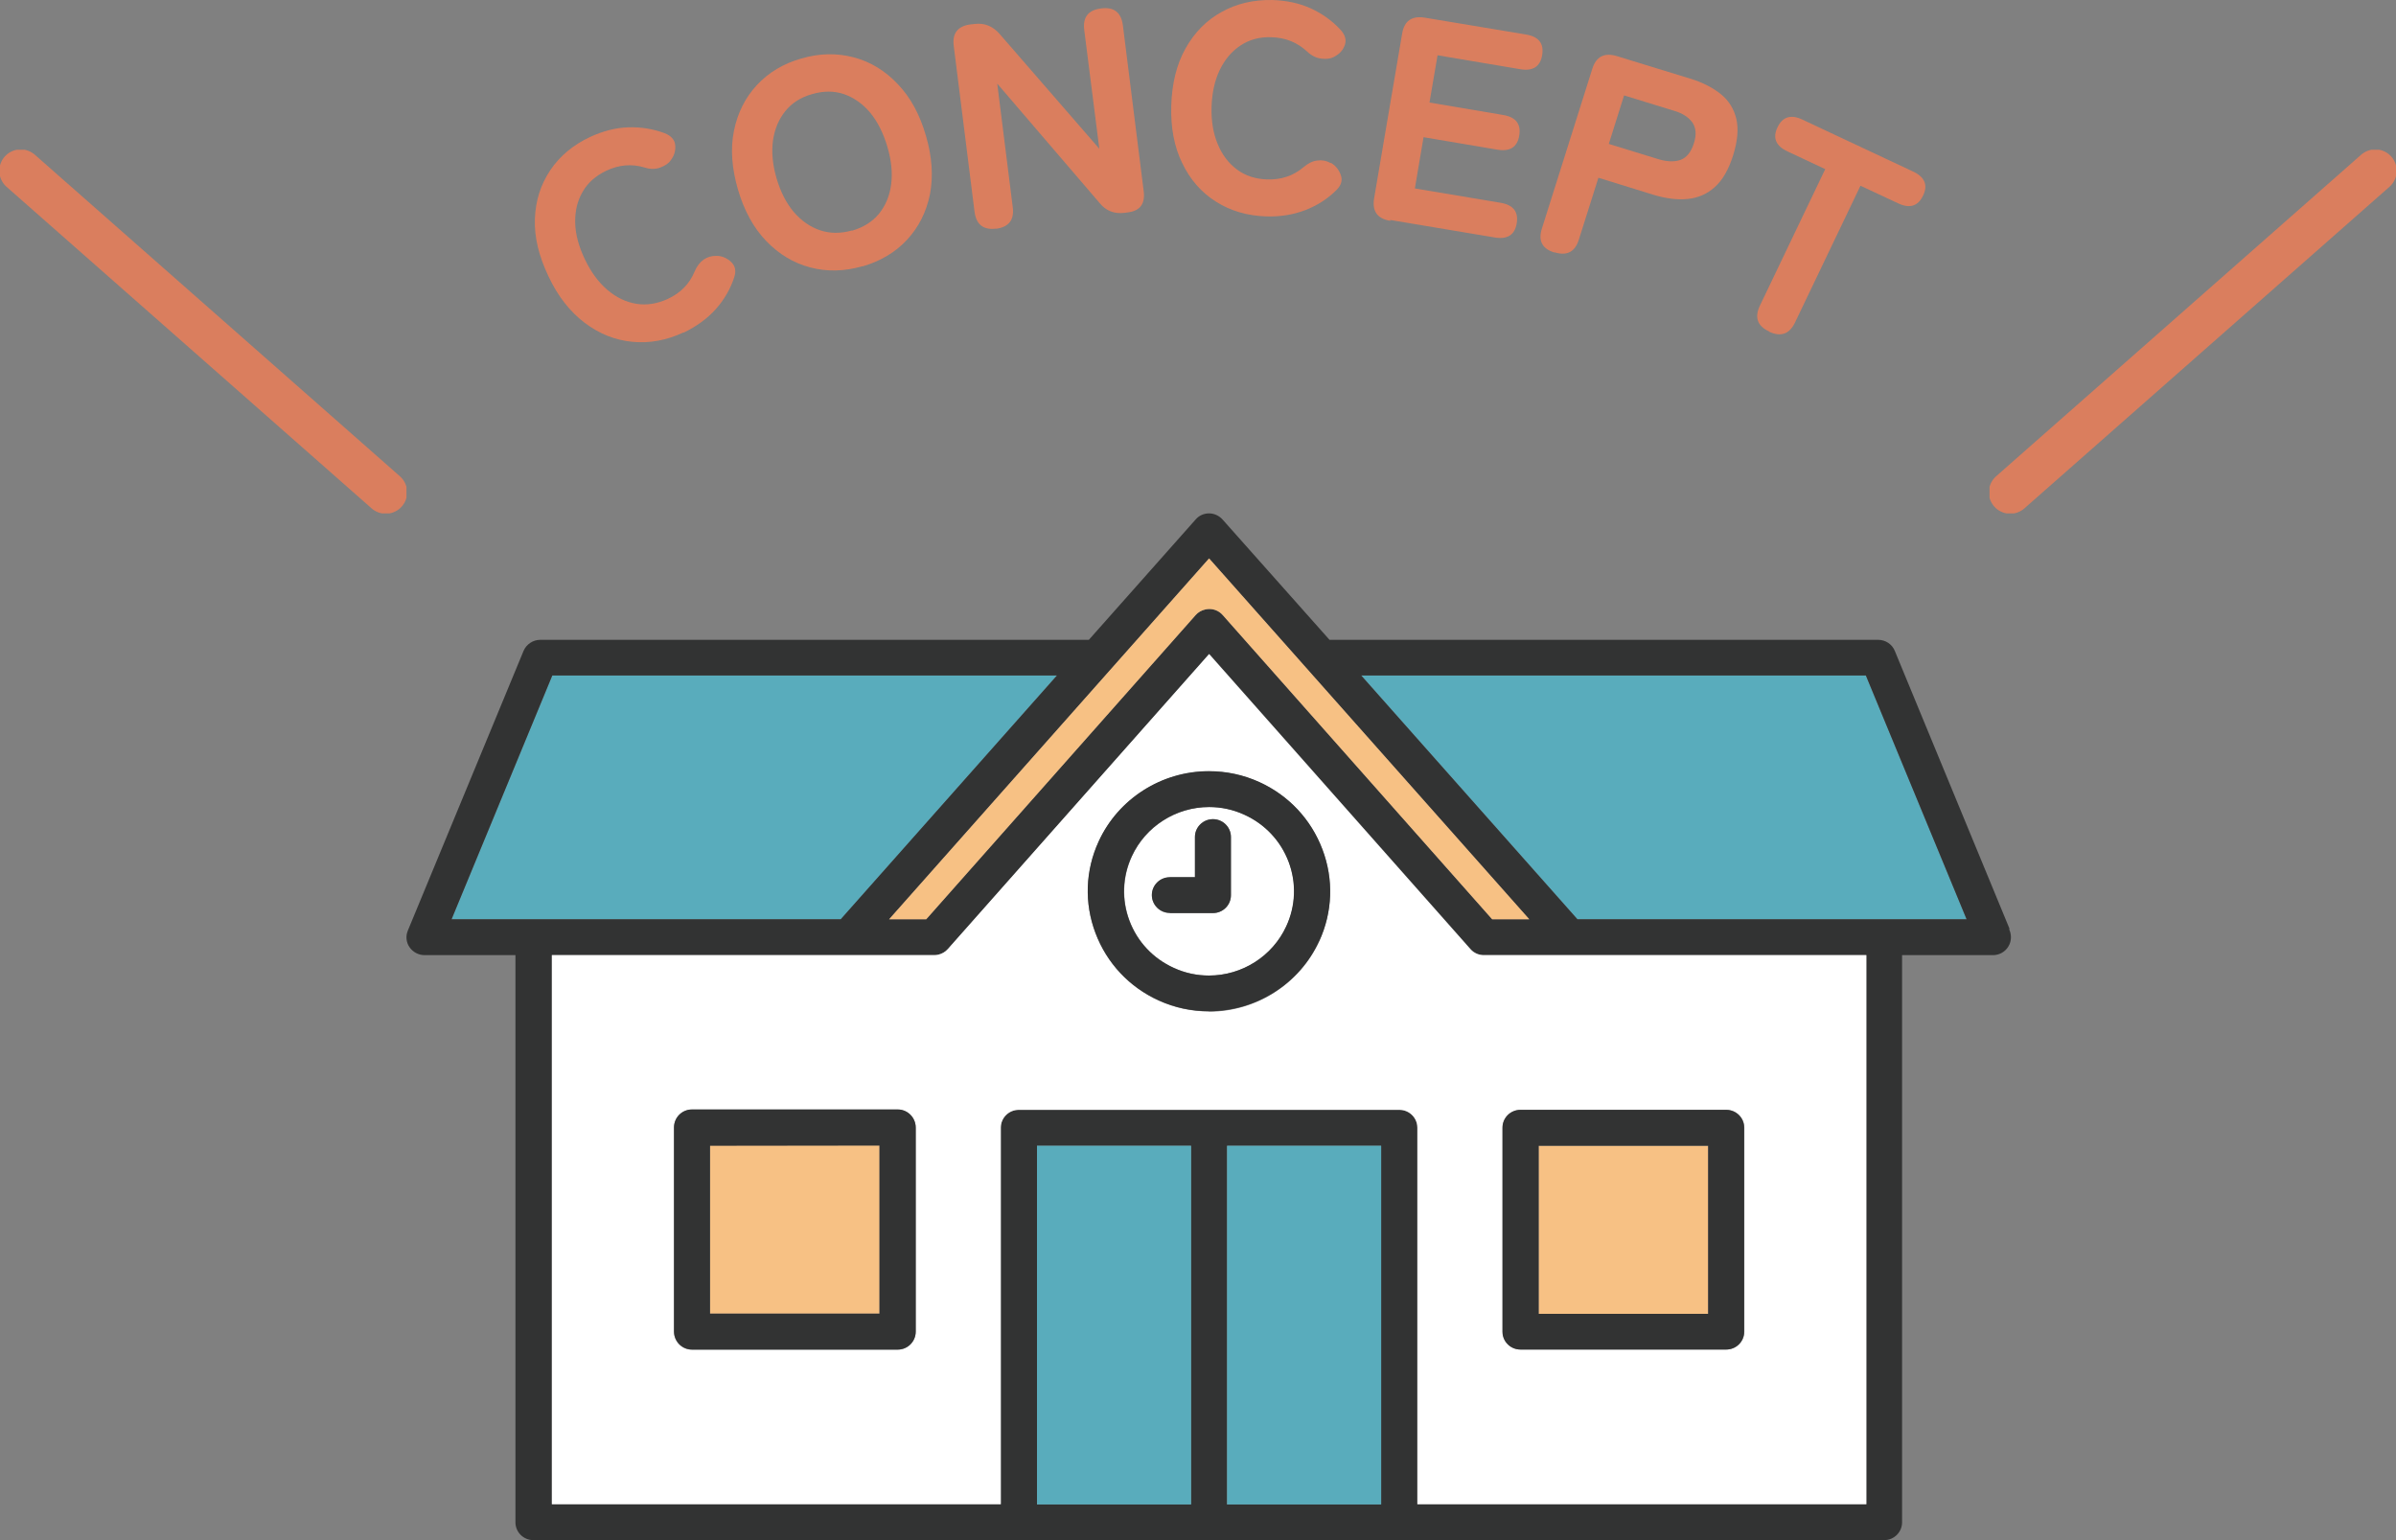
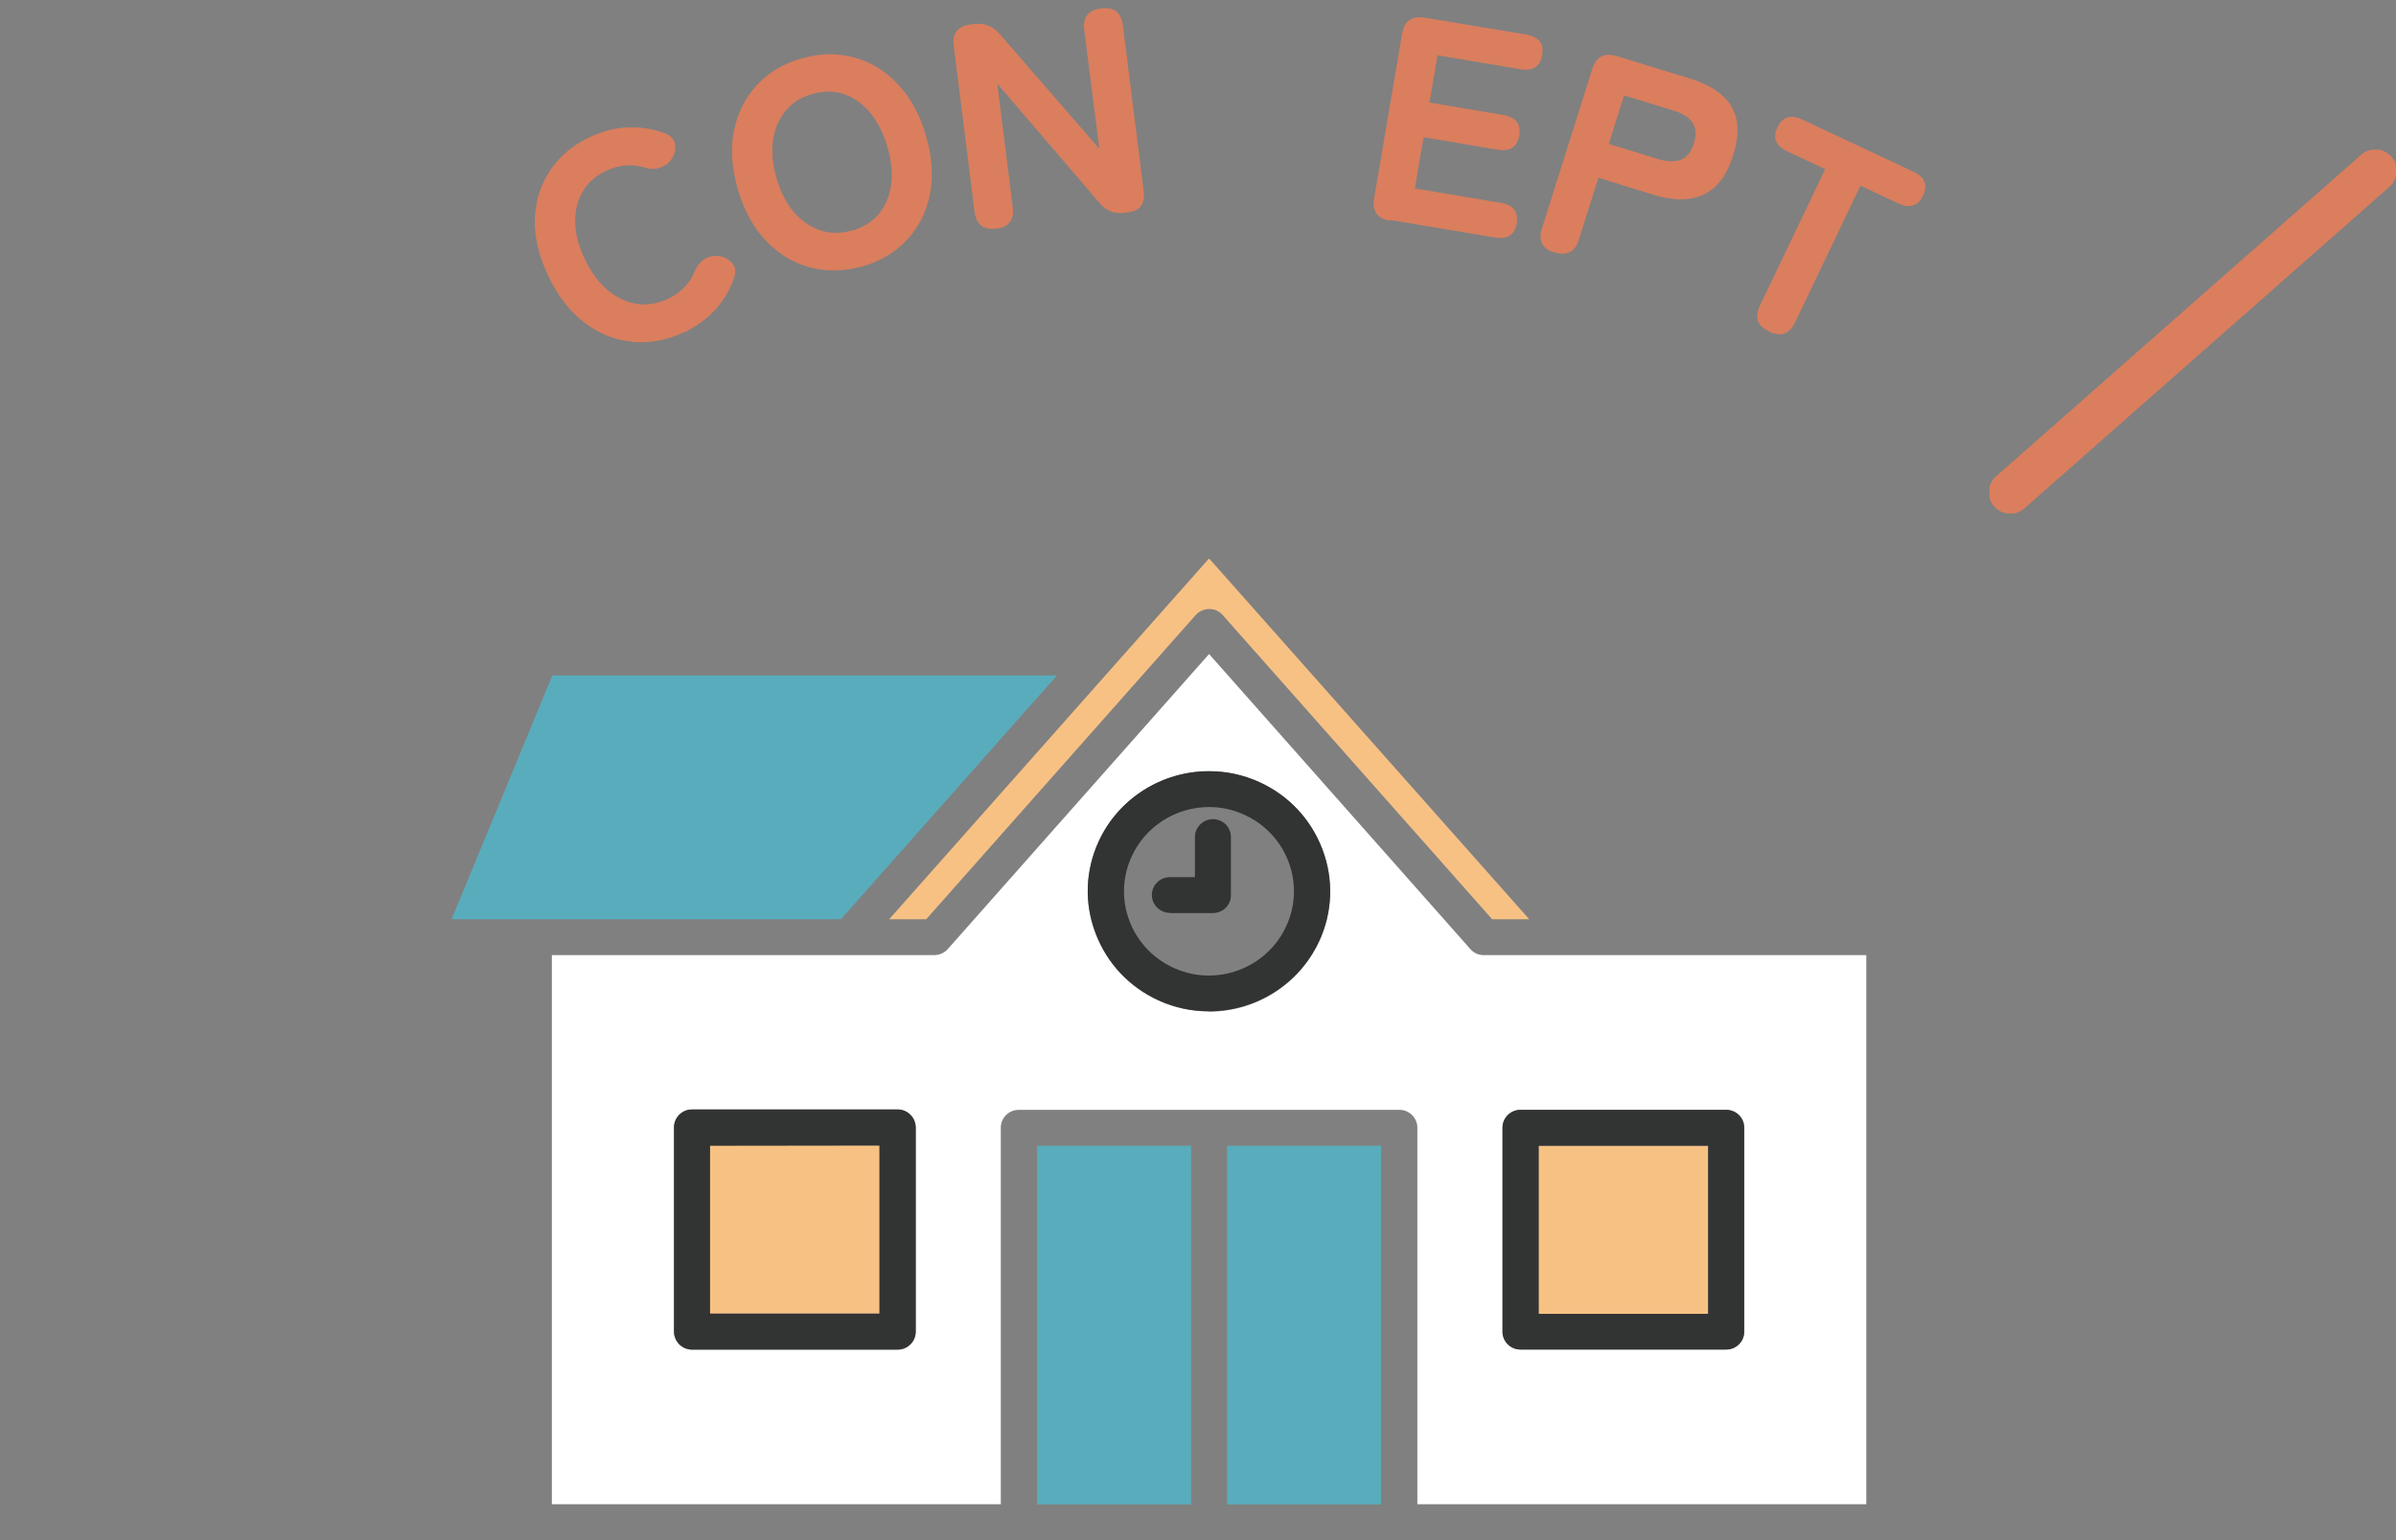
<svg xmlns="http://www.w3.org/2000/svg" width="112" height="72" viewBox="0 0 112 72" fill="none">
  <rect x="0" y="0" width="112" height="72" fill="#808080" stroke="none" />
  <path d="M21.109 42.974H24.945H39.309L49.406 31.579H25.817L21.109 42.974Z" fill="#59ACBC" />
-   <path d="M87.219 31.579H63.63L73.736 42.974H88.09H91.927L87.219 31.579Z" fill="#59ACBC" />
-   <path d="M93.94 43.431L88.571 30.427C88.441 30.109 88.13 29.911 87.79 29.911H62.147L57.149 24.288C56.989 24.109 56.758 24 56.518 24C56.277 24 56.047 24.099 55.887 24.288L50.898 29.911H25.256C24.915 29.911 24.605 30.119 24.474 30.427L19.066 43.5C18.955 43.758 18.985 44.056 19.146 44.285C19.306 44.513 19.566 44.652 19.847 44.652H24.094V71.166C24.094 71.632 24.474 72 24.935 72H88.07C88.541 72 88.912 71.623 88.912 71.166V44.652H93.159C93.629 44.652 94 44.275 94 43.818C94 43.679 93.97 43.55 93.91 43.431H93.94ZM87.239 70.321H66.254V52.718C66.254 52.252 65.873 51.884 65.412 51.884H47.623C47.152 51.884 46.782 52.262 46.782 52.718V70.321H25.797V44.652H43.676C43.736 44.652 43.797 44.652 43.857 44.633C44.037 44.593 44.197 44.503 44.318 44.364L56.528 30.576L68.738 44.364C68.898 44.543 69.129 44.652 69.369 44.652H87.249V70.321H87.239ZM48.474 53.563H55.676V70.331H48.474V53.563ZM57.359 53.563H64.561V70.331H57.359V53.563ZM71.483 42.974H69.75L57.159 28.758C56.998 28.579 56.768 28.47 56.528 28.47C56.468 28.47 56.408 28.47 56.347 28.49C56.167 28.53 56.007 28.619 55.887 28.758L43.296 42.974H41.563L56.518 26.106L71.483 42.974ZM39.309 42.974H21.109L25.817 31.579H49.406L39.299 42.974H39.309ZM88.09 42.974H73.736L63.63 31.579H87.219L91.927 42.974H88.09Z" fill="#323333" />
  <path d="M73.346 44.652H69.359C69.119 44.652 68.888 44.553 68.728 44.364L56.518 30.576L44.307 44.364C44.187 44.503 44.027 44.593 43.847 44.633C43.787 44.642 43.727 44.652 43.666 44.652H25.797V70.321H46.782V52.719C46.782 52.252 47.162 51.884 47.623 51.884H65.412C65.883 51.884 66.254 52.262 66.254 52.719V70.321H87.239V44.652H73.346ZM42.805 52.719V62.245C42.805 62.722 42.424 63.099 41.964 63.099H32.348C31.877 63.099 31.506 62.722 31.506 62.265V52.728C31.506 52.252 31.887 51.874 32.348 51.874H41.964C42.434 51.874 42.805 52.252 42.805 52.709V52.719ZM56.518 47.285C55.706 47.285 54.915 47.116 54.164 46.778C52.792 46.152 51.74 45.04 51.209 43.629C50.678 42.228 50.738 40.699 51.359 39.338C52.281 37.341 54.304 36.06 56.508 36.06C57.319 36.06 58.11 36.228 58.862 36.566C60.234 37.192 61.286 38.305 61.817 39.715C62.347 41.116 62.287 42.646 61.666 44.007C60.745 46.003 58.721 47.295 56.518 47.295V47.285ZM81.539 52.719V62.255C81.539 62.722 81.159 63.089 80.698 63.089H71.082C70.611 63.089 70.241 62.712 70.241 62.255V52.719C70.241 52.252 70.621 51.884 71.082 51.884H80.698C81.169 51.884 81.539 52.262 81.539 52.719Z" fill="white" />
-   <path d="M60.134 43.301C60.575 42.348 60.614 41.275 60.244 40.291C59.873 39.308 59.142 38.523 58.17 38.086C57.65 37.848 57.089 37.728 56.528 37.728C54.975 37.728 53.563 38.633 52.912 40.033C52.471 40.987 52.431 42.06 52.802 43.043C53.172 44.026 53.903 44.811 54.875 45.248C55.396 45.487 55.957 45.606 56.518 45.606C58.07 45.606 59.483 44.702 60.134 43.301ZM54.685 41.007H55.857V39.129C55.857 38.662 56.237 38.295 56.698 38.295C57.159 38.295 57.539 38.672 57.539 39.129V41.851C57.539 42.318 57.159 42.685 56.698 42.685H54.685C54.214 42.685 53.843 42.308 53.843 41.851C53.843 41.394 54.224 41.017 54.685 41.017V41.007Z" fill="white" />
  <path d="M61.666 43.997C62.297 42.636 62.347 41.106 61.816 39.705C61.286 38.305 60.244 37.182 58.862 36.556C58.12 36.219 57.329 36.05 56.508 36.05C54.294 36.05 52.271 37.341 51.359 39.328C50.728 40.689 50.678 42.219 51.209 43.619C51.74 45.02 52.782 46.142 54.164 46.768C54.905 47.106 55.696 47.275 56.518 47.275C58.731 47.275 60.755 45.983 61.666 43.987V43.997ZM54.865 45.248C53.903 44.811 53.162 44.026 52.792 43.043C52.421 42.06 52.461 40.987 52.902 40.033C53.543 38.633 54.965 37.728 56.518 37.728C57.089 37.728 57.64 37.848 58.16 38.086C59.122 38.523 59.863 39.308 60.234 40.291C60.605 41.275 60.565 42.348 60.124 43.301C59.483 44.702 58.06 45.606 56.508 45.606C55.937 45.606 55.386 45.487 54.865 45.248Z" fill="#323333" />
  <path d="M54.685 42.685H56.698C57.169 42.685 57.539 42.308 57.539 41.851V39.129C57.539 38.662 57.159 38.295 56.698 38.295C56.237 38.295 55.857 38.672 55.857 39.129V41.007H54.685C54.214 41.007 53.843 41.384 53.843 41.841C53.843 42.298 54.224 42.675 54.685 42.675V42.685Z" fill="#323333" />
  <path d="M79.847 53.563H71.923V61.42H79.847V53.563Z" fill="#F7C184" />
  <path d="M70.231 52.719V62.255C70.231 62.722 70.611 63.09 71.072 63.09H80.688C81.159 63.09 81.529 62.712 81.529 62.255V52.719C81.529 52.252 81.149 51.884 80.688 51.884H71.072C70.601 51.884 70.231 52.262 70.231 52.719ZM79.847 61.421H71.923V53.563H79.847V61.421Z" fill="#323333" />
  <path d="M55.676 53.563H48.474V70.331H55.676V53.563Z" fill="#59ACBC" />
  <path d="M64.561 53.563H57.359V70.331H64.561V53.563Z" fill="#59ACBC" />
  <path d="M41.112 53.543H33.189V53.563V61.411H41.112V53.563V53.543Z" fill="#F7C184" />
  <path d="M41.964 51.864H32.348C31.877 51.864 31.506 52.242 31.506 52.699V62.235C31.506 62.712 31.887 63.089 32.348 63.089H41.964C42.434 63.089 42.805 62.712 42.805 62.255V52.719C42.805 52.242 42.424 51.864 41.964 51.864ZM33.189 61.411V53.563L41.112 53.553V61.411H33.189Z" fill="#323333" />
  <path d="M56.518 26.106L41.563 42.974H43.296L55.887 28.758C56.007 28.619 56.167 28.53 56.347 28.49C56.408 28.48 56.468 28.47 56.528 28.47C56.768 28.47 56.999 28.57 57.159 28.758L69.75 42.974H71.483L56.518 26.106Z" fill="#F7C184" />
  <path d="M31.956 15.538C31.162 15.911 30.359 16.058 29.555 15.979C28.752 15.901 28.008 15.606 27.324 15.086C26.639 14.565 26.074 13.848 25.637 12.915C25.191 11.982 24.973 11.089 25.003 10.244C25.032 9.39 25.27 8.634 25.717 7.966C26.163 7.298 26.788 6.778 27.582 6.404C28.177 6.129 28.772 5.972 29.357 5.953C29.952 5.933 30.518 6.021 31.073 6.228C31.361 6.345 31.529 6.522 31.559 6.758C31.589 6.994 31.539 7.219 31.401 7.426L31.351 7.494C31.262 7.632 31.103 7.74 30.875 7.828C30.647 7.917 30.389 7.917 30.121 7.828C29.526 7.652 28.931 7.701 28.335 7.985C27.84 8.221 27.473 8.545 27.235 8.968C26.986 9.39 26.877 9.871 26.887 10.411C26.897 10.951 27.056 11.531 27.344 12.13C27.631 12.729 27.978 13.2 28.395 13.554C28.812 13.907 29.258 14.123 29.744 14.202C30.23 14.28 30.716 14.202 31.212 13.976C31.807 13.701 32.224 13.279 32.462 12.709C32.571 12.444 32.72 12.258 32.898 12.13C33.077 12.012 33.285 11.953 33.503 11.963H33.533C33.771 11.973 33.989 12.071 34.178 12.248C34.366 12.424 34.416 12.66 34.327 12.945C34.148 13.505 33.85 14.015 33.454 14.457C33.057 14.899 32.551 15.263 31.966 15.547L31.956 15.538Z" fill="#DA7E5E" />
  <path d="M40.318 12.444C39.475 12.69 38.661 12.709 37.878 12.503C37.094 12.297 36.41 11.884 35.815 11.266C35.219 10.647 34.783 9.842 34.495 8.86C34.208 7.868 34.138 6.954 34.307 6.12C34.475 5.285 34.833 4.568 35.378 3.979C35.924 3.39 36.628 2.967 37.471 2.732C38.314 2.486 39.127 2.476 39.911 2.682C40.695 2.889 41.379 3.311 41.964 3.93C42.559 4.548 42.996 5.354 43.283 6.346C43.571 7.328 43.631 8.241 43.472 9.076C43.303 9.91 42.946 10.617 42.401 11.207C41.855 11.796 41.161 12.208 40.318 12.454V12.444ZM39.832 10.784C40.367 10.627 40.784 10.362 41.091 9.989C41.399 9.606 41.587 9.154 41.657 8.614C41.726 8.074 41.667 7.495 41.478 6.856C41.29 6.218 41.022 5.688 40.675 5.265C40.328 4.853 39.921 4.568 39.455 4.401C38.989 4.244 38.493 4.244 37.957 4.401C37.431 4.548 37.015 4.814 36.707 5.197C36.4 5.58 36.211 6.031 36.132 6.571C36.062 7.112 36.112 7.701 36.3 8.339C36.489 8.977 36.757 9.498 37.104 9.91C37.461 10.323 37.868 10.608 38.334 10.765C38.8 10.922 39.296 10.922 39.822 10.775L39.832 10.784Z" fill="#DA7E5E" />
  <path d="M46.566 10.686C45.971 10.765 45.634 10.5 45.555 9.901L44.583 2.152C44.503 1.553 44.771 1.219 45.366 1.141L45.555 1.121C46.011 1.062 46.398 1.219 46.715 1.573L51.387 6.954L50.683 1.406C50.604 0.807 50.871 0.463 51.476 0.394C52.072 0.316 52.409 0.581 52.488 1.18L53.46 8.928C53.54 9.527 53.292 9.861 52.716 9.93L52.568 9.95C52.091 10.009 51.705 9.861 51.407 9.498L46.616 3.91L47.34 9.685C47.42 10.284 47.152 10.617 46.557 10.696L46.566 10.686Z" fill="#DA7E5E" />
-   <path d="M59.184 10.117C58.301 10.087 57.527 9.861 56.843 9.429C56.158 8.997 55.633 8.398 55.266 7.632C54.889 6.866 54.72 5.972 54.75 4.941C54.779 3.91 54.998 3.016 55.414 2.27C55.831 1.524 56.386 0.954 57.101 0.561C57.805 0.168 58.598 -0.018 59.481 0.001C60.136 0.021 60.741 0.149 61.276 0.394C61.812 0.64 62.278 0.974 62.675 1.406C62.883 1.641 62.943 1.867 62.864 2.103C62.784 2.329 62.635 2.506 62.417 2.624L62.348 2.663C62.209 2.741 62.011 2.771 61.772 2.741C61.525 2.712 61.306 2.604 61.098 2.407C60.642 1.985 60.096 1.759 59.431 1.74C58.886 1.72 58.41 1.848 57.993 2.123C57.587 2.388 57.259 2.771 57.021 3.262C56.783 3.753 56.654 4.332 56.634 5C56.614 5.658 56.714 6.237 56.922 6.738C57.13 7.239 57.428 7.632 57.825 7.927C58.221 8.221 58.688 8.369 59.233 8.388C59.888 8.408 60.453 8.221 60.929 7.819C61.148 7.632 61.366 7.524 61.584 7.504C61.802 7.475 62.011 7.514 62.199 7.622H62.229C62.437 7.75 62.586 7.936 62.675 8.182C62.764 8.428 62.695 8.653 62.487 8.869C62.07 9.292 61.574 9.606 61.019 9.822C60.453 10.038 59.848 10.136 59.194 10.117H59.184Z" fill="#DA7E5E" />
  <path d="M64.986 10.323C64.381 10.225 64.133 9.871 64.232 9.272L65.542 1.573C65.641 0.974 65.998 0.728 66.603 0.826L71.325 1.612C71.93 1.71 72.177 2.034 72.088 2.574C71.999 3.115 71.652 3.34 71.047 3.232L67.198 2.584L66.821 4.794L70.253 5.373C70.858 5.471 71.106 5.796 71.017 6.336C70.928 6.876 70.581 7.102 69.975 6.994L66.543 6.414L66.137 8.81L70.134 9.478C70.739 9.576 70.987 9.901 70.898 10.441C70.809 10.981 70.462 11.207 69.856 11.099L64.986 10.284V10.323Z" fill="#DA7E5E" />
  <path d="M72.663 11.806C72.088 11.629 71.89 11.256 72.078 10.676L74.429 3.223C74.608 2.643 74.995 2.447 75.58 2.623L79.002 3.674C79.587 3.851 80.063 4.097 80.44 4.401C80.817 4.705 81.055 5.098 81.164 5.56C81.273 6.021 81.224 6.591 81.015 7.259C80.807 7.927 80.519 8.418 80.162 8.742C79.805 9.066 79.379 9.252 78.893 9.301C78.407 9.351 77.871 9.282 77.286 9.105L74.717 8.31L73.804 11.197C73.626 11.776 73.249 11.973 72.673 11.796L72.663 11.806ZM75.203 6.728L77.534 7.445C77.93 7.563 78.278 7.573 78.555 7.475C78.843 7.367 79.051 7.111 79.18 6.699C79.309 6.296 79.279 5.972 79.111 5.727C78.932 5.481 78.655 5.295 78.248 5.177L75.917 4.46L75.203 6.728Z" fill="#DA7E5E" />
  <path d="M82.702 15.498C82.146 15.243 82.007 14.84 82.265 14.29L85.32 7.907L83.565 7.082C83.009 6.827 82.85 6.444 83.088 5.953C83.326 5.452 83.723 5.334 84.269 5.599L89.417 8.015C89.972 8.27 90.131 8.653 89.893 9.144C89.655 9.645 89.258 9.763 88.713 9.498L86.967 8.683L83.912 15.066C83.654 15.616 83.247 15.763 82.702 15.508V15.498Z" fill="#DA7E5E" />
  <g clip-path="url(#clip0_6_203)">
-     <path d="M0.968 7.984L18.032 23.016" stroke="#DA7E5E" stroke-width="2" stroke-miterlimit="10" stroke-linecap="round" />
-   </g>
+     </g>
  <g clip-path="url(#clip1_6_203)">
    <path d="M111.032 7.984L93.968 23.016" stroke="#DA7E5E" stroke-width="2" stroke-miterlimit="10" stroke-linecap="round" />
  </g>
  <defs>
    <clipPath id="clip0_6_203">
      <rect width="19" height="17" fill="white" transform="translate(0 7)" />
    </clipPath>
    <clipPath id="clip1_6_203">
      <rect width="19" height="17" fill="white" transform="matrix(-1 0 0 1 112 7)" />
    </clipPath>
  </defs>
</svg>